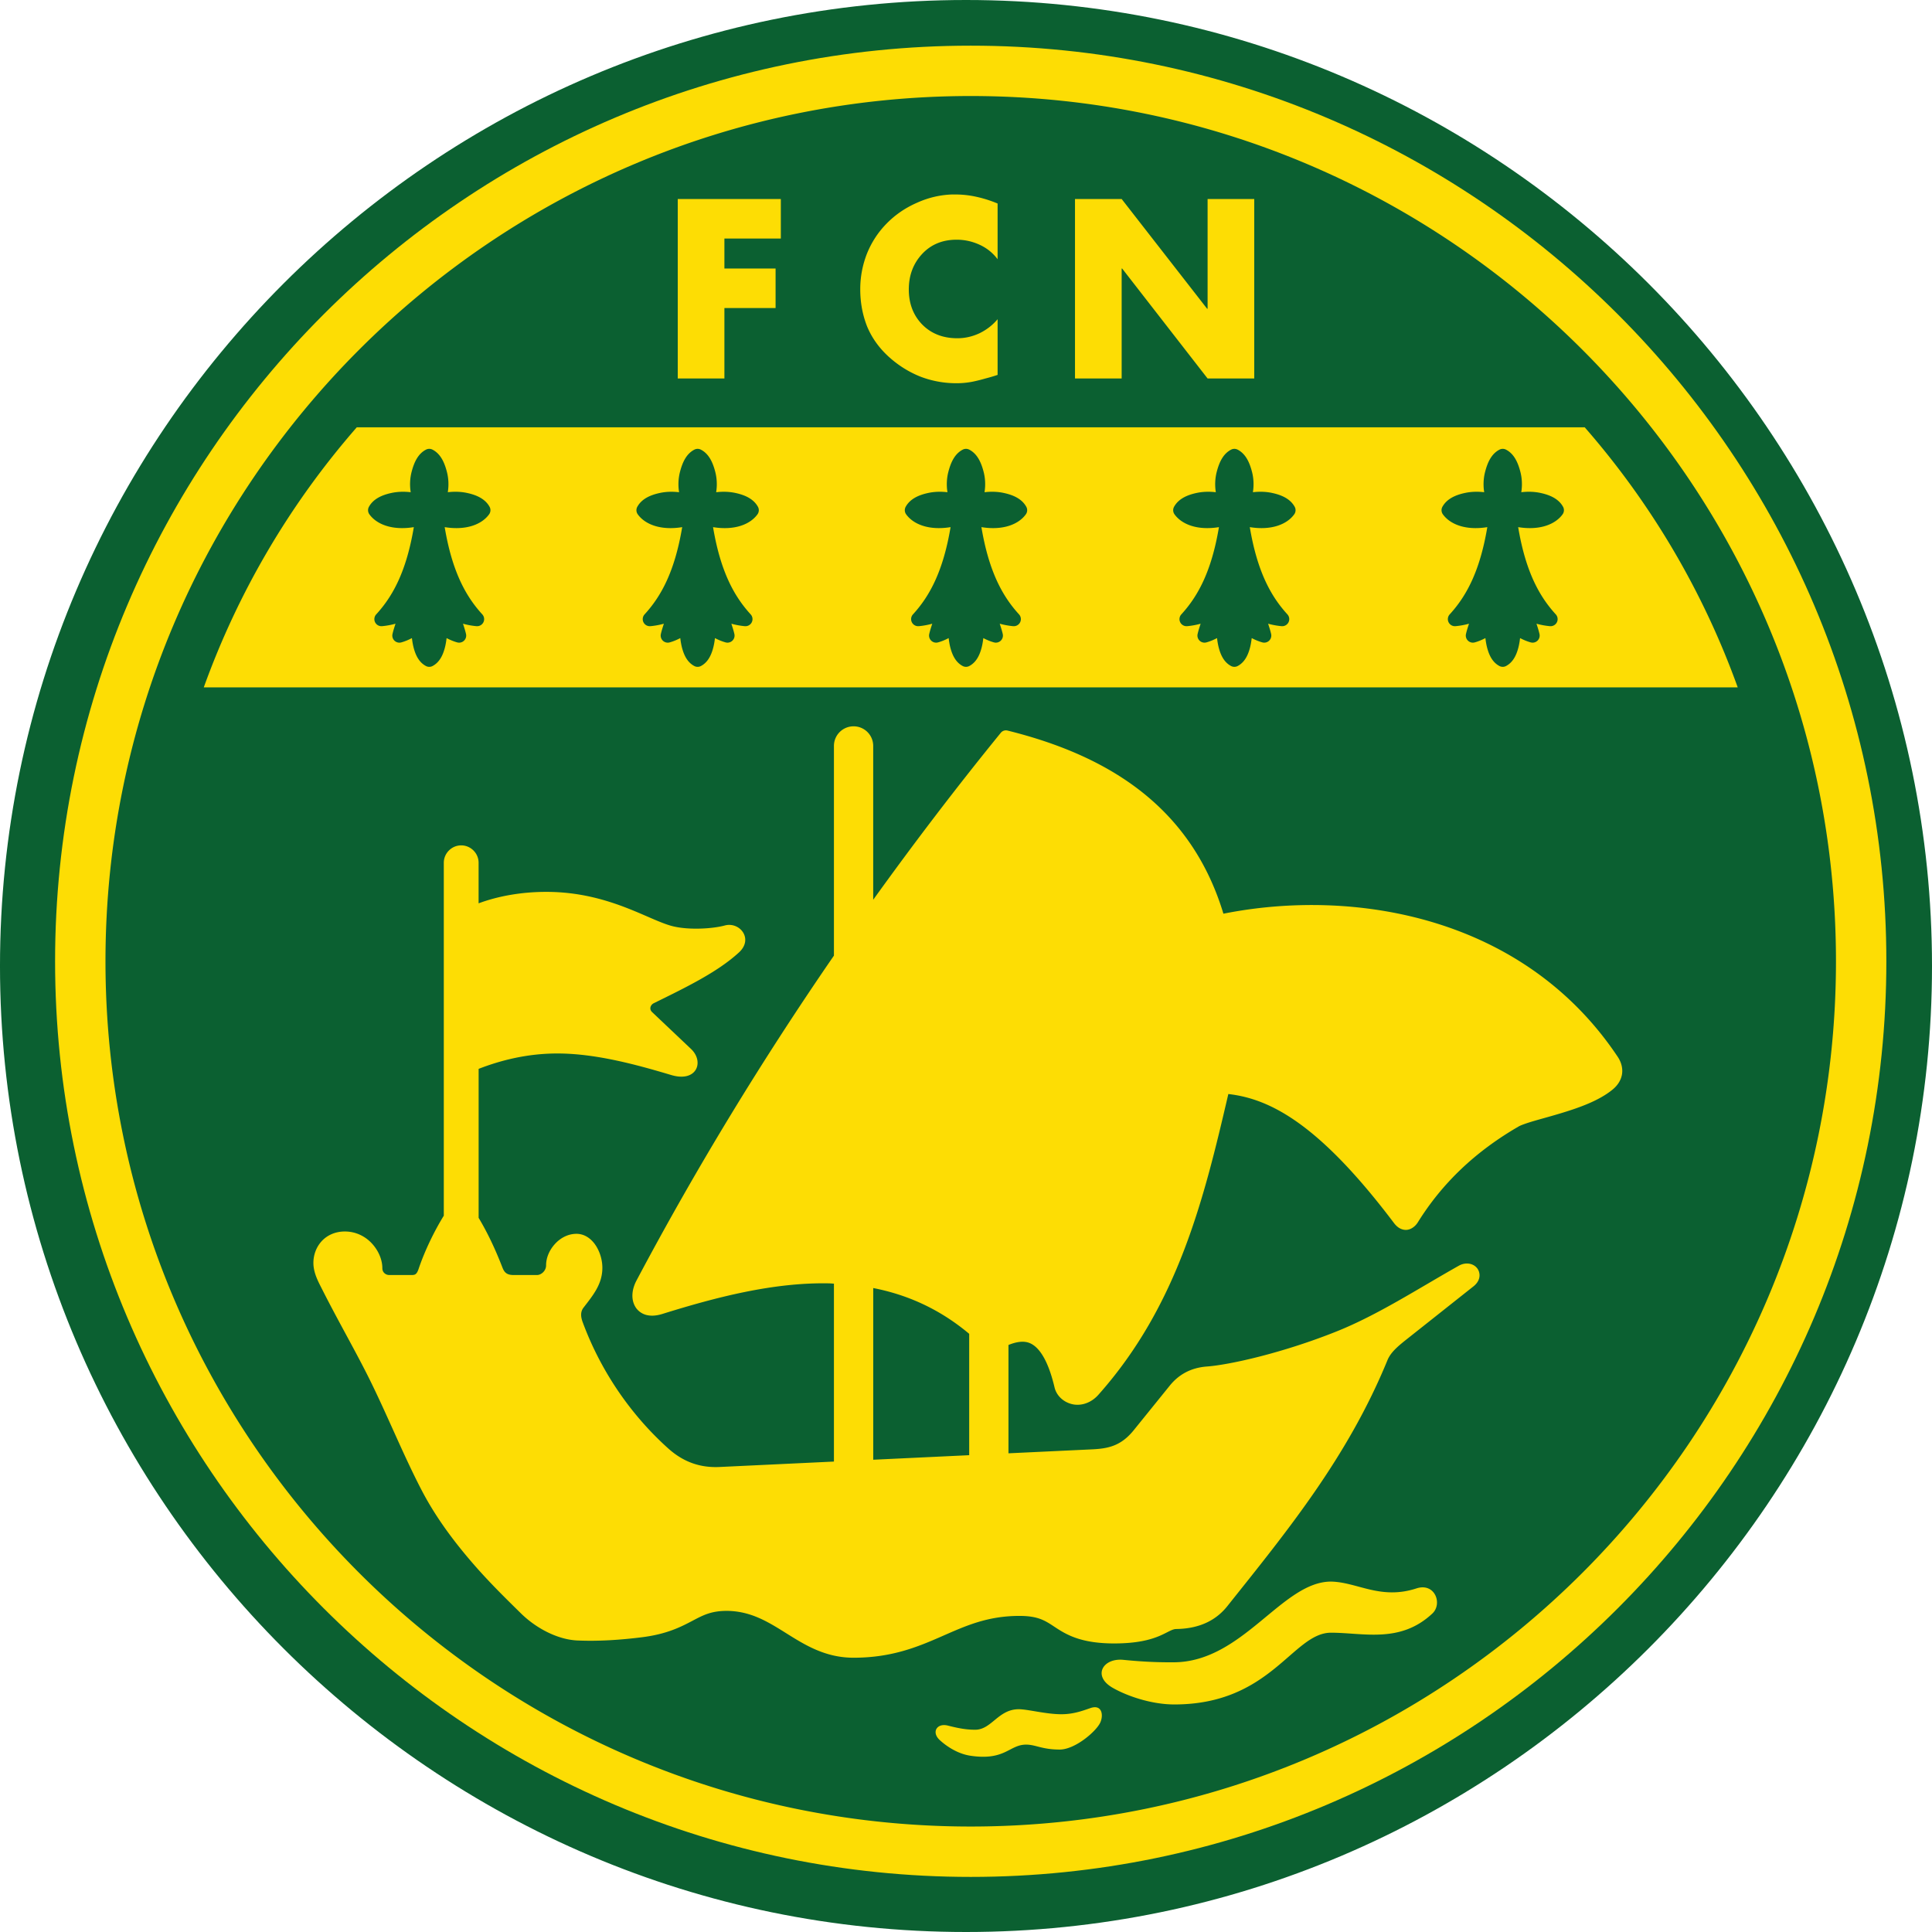
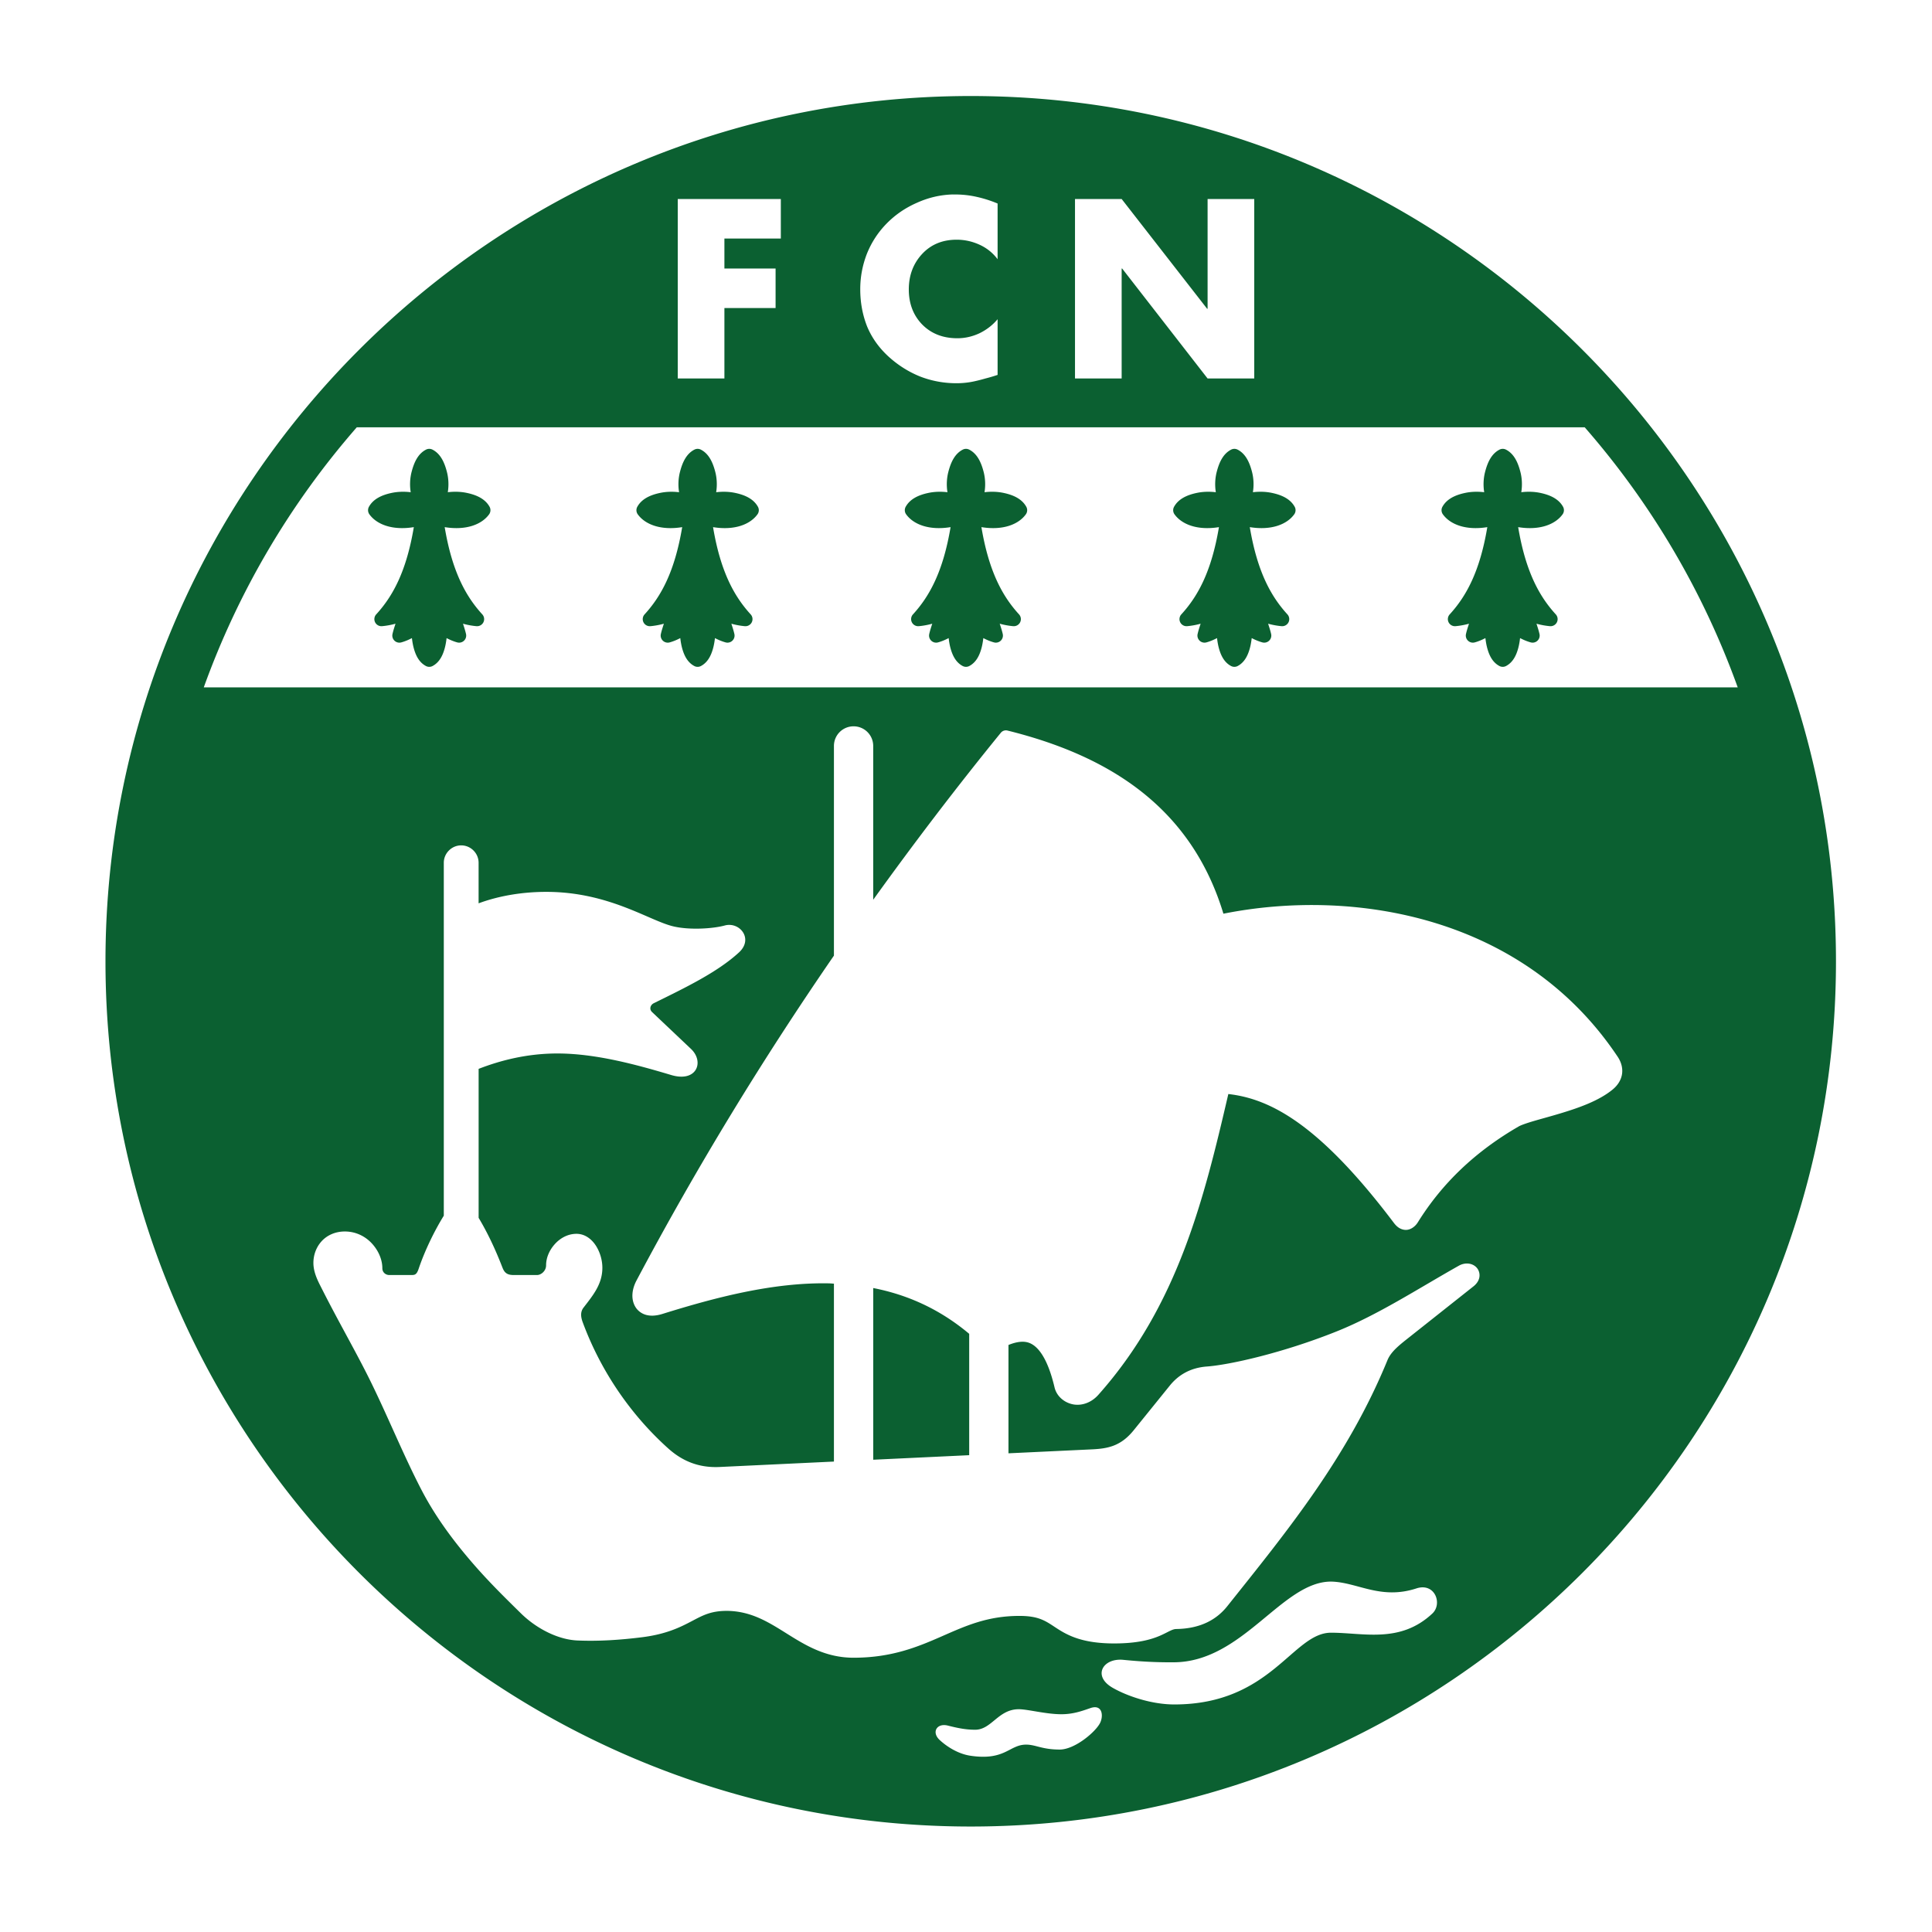
<svg xmlns="http://www.w3.org/2000/svg" xmlns:ns1="http://www.inkscape.org/namespaces/inkscape" xmlns:ns2="http://sodipodi.sourceforge.net/DTD/sodipodi-0.dtd" width="264.583mm" height="264.583mm" viewBox="0 0 264.583 264.583" version="1.1" id="svg5" ns1:version="1.1.1 (3bf5ae0d25, 2021-09-20)" ns2:docname="ZEF.svg">
  <ns2:namedview id="namedview7" pagecolor="#ffffff" bordercolor="#666666" borderopacity="1.0" ns1:pageshadow="2" ns1:pageopacity="0.0" ns1:pagecheckerboard="0" ns1:document-units="mm" showgrid="false" ns1:zoom="0.32026164" ns1:cx="273.21411" ns1:cy="607.31593" ns1:window-width="1920" ns1:window-height="991" ns1:window-x="-9" ns1:window-y="-9" ns1:window-maximized="1" ns1:current-layer="layer1" />
  <defs id="defs2" />
  <g ns1:label="Calque 1" ns1:groupmode="layer" id="layer1" transform="translate(-609.858,-20.419)">
-     <path style="color:#000000;opacity:1;fill:#fddd04;fill-opacity:1;stroke-width:14.917;stroke-linecap:round;stroke-linejoin:round;stroke-dashoffset:6.671;-inkscape-stroke:none;paint-order:stroke fill markers" d="m 742.804,24.014 c -70.632,0 -128.058,57.426 -128.058,128.057 0,70.631 57.426,128.043 128.058,128.043 70.632,0 128.045,-57.412 128.045,-128.043 0,-70.631 -57.413,-128.057 -128.045,-128.057 z" id="path66333" ns2:nodetypes="sssss" />
-     <path id="path40732" style="color:#000000;opacity:1;fill:#0b6031;fill-opacity:1;stroke-width:6.274;stroke-linecap:round;stroke-linejoin:round;stroke-dashoffset:6.671;-inkscape-stroke:none;paint-order:stroke fill markers" d="m 742.154,20.419 c -72.849,0 -132.297,59.449 -132.297,132.298 0,72.849 59.449,132.285 132.297,132.285 72.848,0 132.287,-59.438 132.287,-132.285 0,-72.847 -59.437,-132.298 -132.287,-132.298 z m 0.648,6.254 c 69.101,0 125.387,56.296 125.387,125.395 0,69.099 -56.287,125.389 -125.387,125.389 -69.1,0 -125.4,-56.289 -125.4,-125.389 0,-69.1 56.299,-125.395 125.4,-125.395 z" />
    <path id="path40564" style="color:#000000;opacity:1;fill:#0b6031;fill-opacity:1;stroke-width:13.803;stroke-linecap:round;stroke-linejoin:round;stroke-dashoffset:6.671;-inkscape-stroke:none;paint-order:stroke fill markers" d="m 742.803,33.57 c -65.36,0 -118.5,53.14 -118.5,118.499 0,65.359 53.14,118.489 118.5,118.489 65.36,0 118.487,-53.13 118.487,-118.489 0,-65.359 -53.127,-118.499 -118.487,-118.499 z m -2.456,13.482 h 0.131 0.163 c 1.021,0 2.01,0.109 2.967,0.326 0.978,0.217 1.934,0.521 2.869,0.913 v 7.628 c -0.652,-0.869 -1.478,-1.532 -2.477,-1.988 -1,-0.456 -2.043,-0.685 -3.13,-0.685 -1.956,0 -3.543,0.663 -4.76,1.988 -1.195,1.304 -1.793,2.912 -1.793,4.825 0,1.934 0.609,3.531 1.826,4.792 1.239,1.261 2.847,1.891 4.825,1.891 1.043,0 2.054,-0.228 3.032,-0.685 0.978,-0.478 1.804,-1.119 2.477,-1.923 v 7.628 c -0.587,0.196 -1.141,0.359 -1.662,0.489 -0.522,0.152 -1.032,0.283 -1.532,0.391 -0.391,0.087 -0.793,0.152 -1.206,0.195 -0.391,0.043 -0.804,0.065 -1.239,0.065 -1.717,0 -3.368,-0.304 -4.955,-0.913 -1.565,-0.63 -2.989,-1.521 -4.271,-2.673 -1.347,-1.217 -2.347,-2.608 -2.999,-4.173 -0.63,-1.587 -0.946,-3.292 -0.946,-5.118 0,-1.673 0.305,-3.293 0.913,-4.858 0.63,-1.565 1.532,-2.945 2.706,-4.14 1.174,-1.195 2.553,-2.141 4.14,-2.836 1.587,-0.717 3.228,-1.098 4.923,-1.141 z m -37.672,0.62 h 14.116 v 5.411 h -7.727 v 4.107 h 7.009 v 5.411 h -7.009 v 9.649 h -6.389 z m 54.401,0 h 6.39 l 11.703,15.028 h 0.066 v -15.028 h 6.389 v 24.58 h -6.389 L 763.531,57.19 h -0.065 v 15.061 h -6.39 z M 658.719,78.936 H 826.88 A 111.592,111.59 0 0 1 847.835,114.553 H 637.765 a 111.592,111.59 0 0 1 20.955,-35.617 z m 9.923,2.952 a 0.968,0.968 0 0 0 -0.445,0.108 c -1.07,0.555 -1.616,1.676 -1.971,3.049 -0.219,0.847 -0.279,1.812 -0.122,2.783 -0.897,-0.11 -1.786,-0.078 -2.593,0.091 -1.344,0.281 -2.529,0.817 -3.128,1.904 a 0.968,0.968 0 0 0 0.065,1.035 c 1.004,1.386 3.146,2.228 6.082,1.751 -1.026,6.126 -2.912,9.498 -5.151,11.947 a 0.968,0.968 0 0 0 0.801,1.616 c 0.558,-0.05 1.199,-0.158 1.842,-0.338 -0.153,0.476 -0.311,0.953 -0.414,1.416 a 0.968,0.968 0 0 0 1.2,1.145 c 0.52,-0.143 1.001,-0.351 1.461,-0.59 0.057,0.491 0.139,0.973 0.266,1.427 0.27,0.97 0.725,1.903 1.655,2.397 a 0.968,0.968 0 0 0 0.907,0 c 0.93,-0.494 1.385,-1.427 1.655,-2.397 0.127,-0.454 0.209,-0.937 0.266,-1.427 0.46,0.239 0.941,0.448 1.461,0.59 a 0.968,0.968 0 0 0 1.2,-1.145 c -0.104,-0.463 -0.261,-0.94 -0.414,-1.416 0.643,0.18 1.283,0.288 1.842,0.338 a 0.968,0.968 0 0 0 0.801,-1.616 c -2.239,-2.45 -4.125,-5.821 -5.151,-11.947 2.937,0.477 5.078,-0.365 6.082,-1.751 a 0.968,0.968 0 0 0 0.065,-1.035 c -0.599,-1.088 -1.784,-1.623 -3.128,-1.904 -0.808,-0.169 -1.696,-0.201 -2.593,-0.091 0.156,-0.971 0.097,-1.936 -0.122,-2.783 -0.354,-1.372 -0.901,-2.494 -1.971,-3.049 a 0.968,0.968 0 0 0 -0.445,-0.108 z m 36.753,0 a 0.968,0.968 0 0 0 -0.445,0.109 c -1.07,0.554 -1.616,1.676 -1.971,3.049 -0.219,0.847 -0.279,1.812 -0.122,2.783 -0.897,-0.11 -1.786,-0.078 -2.593,0.091 -1.344,0.281 -2.53,0.817 -3.129,1.904 a 0.968,0.968 0 0 0 0.065,1.035 c 1.004,1.386 3.146,2.228 6.082,1.751 -1.026,6.126 -2.911,9.498 -5.15,11.947 a 0.968,0.968 0 0 0 0.801,1.616 c 0.558,-0.051 1.198,-0.158 1.841,-0.338 -0.154,0.476 -0.31,0.953 -0.414,1.416 a 0.968,0.968 0 0 0 1.2,1.144 c 0.52,-0.142 1.001,-0.351 1.461,-0.59 0.057,0.491 0.139,0.973 0.266,1.427 0.27,0.97 0.725,1.903 1.655,2.397 a 0.968,0.968 0 0 0 0.907,0 c 0.93,-0.494 1.385,-1.427 1.655,-2.397 0.127,-0.454 0.209,-0.937 0.266,-1.427 0.459,0.239 0.941,0.447 1.461,0.59 a 0.968,0.968 0 0 0 1.2,-1.144 c -0.104,-0.463 -0.26,-0.94 -0.414,-1.416 0.643,0.18 1.283,0.288 1.841,0.338 a 0.968,0.968 0 0 0 0.802,-1.616 c -2.239,-2.45 -4.124,-5.821 -5.151,-11.947 2.936,0.477 5.078,-0.365 6.082,-1.751 a 0.968,0.968 0 0 0 0.065,-1.035 c -0.599,-1.088 -1.784,-1.623 -3.128,-1.904 -0.807,-0.169 -1.696,-0.201 -2.593,-0.091 0.156,-0.971 0.097,-1.935 -0.122,-2.783 -0.354,-1.372 -0.902,-2.494 -1.971,-3.049 a 0.968,0.968 0 0 0 -0.445,-0.109 z m 36.753,0 a 0.968,0.968 0 0 0 -0.445,0.108 c -1.07,0.555 -1.616,1.676 -1.971,3.049 -0.219,0.847 -0.279,1.812 -0.122,2.783 -0.897,-0.11 -1.785,-0.078 -2.593,0.091 -1.344,0.281 -2.529,0.817 -3.128,1.904 a 0.968,0.968 0 0 0 0.065,1.035 c 1.004,1.386 3.146,2.228 6.082,1.751 -1.026,6.126 -2.911,9.498 -5.15,11.947 a 0.968,0.968 0 0 0 0.801,1.616 c 0.558,-0.05 1.198,-0.158 1.841,-0.338 -0.154,0.476 -0.31,0.953 -0.414,1.416 a 0.968,0.968 0 0 0 1.2,1.144 c 0.52,-0.142 1.002,-0.351 1.461,-0.59 0.057,0.491 0.138,0.973 0.265,1.427 0.27,0.97 0.725,1.903 1.655,2.397 a 0.968,0.968 0 0 0 0.907,0 c 0.93,-0.494 1.385,-1.427 1.655,-2.397 0.127,-0.454 0.208,-0.937 0.265,-1.427 0.459,0.239 0.942,0.447 1.461,0.59 a 0.968,0.968 0 0 0 1.2,-1.144 c -0.104,-0.463 -0.26,-0.94 -0.414,-1.416 0.643,0.18 1.283,0.288 1.841,0.338 a 0.968,0.968 0 0 0 0.802,-1.616 c -2.239,-2.45 -4.124,-5.821 -5.151,-11.947 2.936,0.478 5.078,-0.365 6.082,-1.751 a 0.968,0.968 0 0 0 0.065,-1.035 c -0.599,-1.088 -1.784,-1.623 -3.128,-1.904 -0.808,-0.169 -1.696,-0.201 -2.593,-0.091 0.156,-0.971 0.097,-1.936 -0.122,-2.783 -0.354,-1.372 -0.901,-2.494 -1.971,-3.049 a 0.968,0.968 0 0 0 -0.445,-0.108 z m 36.753,0 a 0.968,0.968 0 0 0 -0.445,0.108 c -1.07,0.555 -1.616,1.676 -1.971,3.049 -0.219,0.847 -0.279,1.812 -0.122,2.783 -0.897,-0.11 -1.786,-0.078 -2.593,0.091 -1.344,0.281 -2.529,0.817 -3.128,1.904 a 0.968,0.968 0 0 0 0.065,1.035 c 1.004,1.386 3.146,2.228 6.082,1.751 -1.026,6.126 -2.912,9.498 -5.151,11.947 a 0.968,0.968 0 0 0 0.802,1.616 c 0.558,-0.05 1.198,-0.158 1.841,-0.338 -0.154,0.476 -0.31,0.953 -0.414,1.416 a 0.968,0.968 0 0 0 1.2,1.144 c 0.52,-0.142 1.001,-0.351 1.461,-0.59 0.057,0.491 0.139,0.973 0.266,1.427 0.27,0.97 0.725,1.903 1.655,2.397 a 0.968,0.968 0 0 0 0.907,0 c 0.93,-0.494 1.385,-1.427 1.656,-2.397 0.127,-0.454 0.208,-0.937 0.265,-1.427 0.46,0.239 0.941,0.447 1.461,0.59 a 0.968,0.968 0 0 0 1.2,-1.144 c -0.104,-0.463 -0.26,-0.94 -0.414,-1.416 0.643,0.18 1.283,0.288 1.841,0.338 a 0.968,0.968 0 0 0 0.801,-1.616 c -2.239,-2.45 -4.124,-5.821 -5.151,-11.947 2.936,0.477 5.079,-0.365 6.083,-1.751 a 0.968,0.968 0 0 0 0.065,-1.035 c -0.599,-1.088 -1.785,-1.623 -3.129,-1.904 -0.807,-0.169 -1.696,-0.201 -2.593,-0.091 0.156,-0.971 0.097,-1.936 -0.122,-2.783 -0.354,-1.372 -0.901,-2.494 -1.971,-3.049 a 0.968,0.968 0 0 0 -0.445,-0.108 z m 36.753,0 a 0.968,0.968 0 0 0 -0.445,0.108 c -1.07,0.555 -1.616,1.676 -1.971,3.049 -0.219,0.847 -0.279,1.812 -0.122,2.783 -0.897,-0.11 -1.786,-0.078 -2.593,0.091 -1.344,0.281 -2.53,0.817 -3.129,1.904 a 0.968,0.968 0 0 0 0.065,1.035 c 1.004,1.386 3.146,2.228 6.083,1.751 -1.026,6.126 -2.912,9.498 -5.151,11.947 a 0.968,0.968 0 0 0 0.801,1.616 c 0.558,-0.05 1.198,-0.158 1.841,-0.338 -0.153,0.476 -0.31,0.953 -0.414,1.416 a 0.968,0.968 0 0 0 1.2,1.144 c 0.52,-0.142 1.001,-0.351 1.461,-0.59 0.057,0.491 0.139,0.973 0.266,1.427 0.27,0.97 0.725,1.903 1.655,2.397 a 0.968,0.968 0 0 0 0.907,0 c 0.93,-0.494 1.385,-1.427 1.655,-2.397 0.127,-0.454 0.209,-0.937 0.266,-1.427 0.46,0.239 0.941,0.447 1.461,0.59 a 0.968,0.968 0 0 0 1.2,-1.144 c -0.104,-0.463 -0.261,-0.94 -0.414,-1.416 0.643,0.18 1.284,0.288 1.842,0.338 a 0.968,0.968 0 0 0 0.801,-1.616 c -2.239,-2.45 -4.125,-5.821 -5.151,-11.947 2.936,0.477 5.078,-0.365 6.082,-1.751 a 0.968,0.968 0 0 0 0.065,-1.035 c -0.599,-1.088 -1.784,-1.623 -3.128,-1.904 -0.807,-0.169 -1.696,-0.201 -2.593,-0.091 0.156,-0.971 0.097,-1.936 -0.122,-2.783 -0.354,-1.372 -0.901,-2.494 -1.971,-3.049 a 0.968,0.968 0 0 0 -0.445,-0.108 z m -88.903,37.998 h 10e-4 0.002 c 1.49,0.002 2.688,1.201 2.688,2.691 v 21.062 c 5.595,-7.783 11.399,-15.405 17.476,-22.868 0.219,-0.269 0.574,-0.388 0.911,-0.305 13.968,3.459 25.16,10.534 29.573,25.082 17.832,-3.557 41.125,0.294 54.011,19.616 0.519,0.783 0.714,1.663 0.558,2.461 -0.156,0.798 -0.629,1.474 -1.245,1.984 -1.898,1.573 -4.699,2.542 -7.266,3.313 -1.283,0.386 -2.507,0.712 -3.508,1.005 -1.001,0.293 -1.806,0.579 -2.094,0.746 -5.889,3.4 -10.463,7.726 -13.832,13.141 -0.407,0.654 -1.112,1.112 -1.809,1.028 -0.697,-0.085 -1.145,-0.519 -1.478,-0.96 -10.25,-13.575 -16.971,-16.997 -22.664,-17.638 -3.346,14.385 -6.902,28.932 -17.791,41.184 -1.072,1.206 -2.499,1.571 -3.657,1.274 -1.159,-0.296 -2.083,-1.152 -2.351,-2.283 -0.919,-3.892 -2.186,-5.561 -3.388,-6.063 -0.803,-0.336 -1.79,-0.206 -2.922,0.253 v 14.837 l 11.462,-0.542 c 2.218,-0.105 3.957,-0.475 5.694,-2.623 l 4.941,-6.112 c 1.147,-1.42 2.778,-2.44 5.084,-2.61 3.077,-0.227 10.336,-1.841 17.71,-4.786 5.697,-2.275 11.178,-5.863 16.795,-9.023 0.87,-0.489 1.915,-0.364 2.477,0.324 0.281,0.344 0.413,0.838 0.318,1.304 -0.095,0.466 -0.386,0.876 -0.798,1.202 l -8.981,7.117 c -1.269,1.005 -2.336,1.861 -2.805,3.006 -5.467,13.336 -13.789,23.464 -21.924,33.674 -1.345,1.689 -3.462,3.064 -6.926,3.129 h -0.006 -0.006 c -0.289,0 -0.513,0.07 -0.866,0.234 -0.353,0.163 -0.806,0.421 -1.423,0.687 -1.234,0.533 -3.083,1.057 -6.274,1.057 -4.235,0 -6.262,-1.048 -7.769,-2.016 -1.506,-0.969 -2.378,-1.754 -5.191,-1.754 -4.393,0 -7.364,1.36 -10.638,2.795 -3.274,1.435 -6.842,2.931 -12.084,2.931 -3.843,0 -6.603,-1.712 -9.156,-3.31 -2.553,-1.598 -4.899,-3.075 -8.19,-3.106 -2.199,8.8e-4 -3.281,0.602 -4.812,1.407 -1.532,0.805 -3.445,1.783 -6.816,2.204 -2.935,0.367 -5.886,0.571 -8.852,0.444 -2.624,-0.112 -5.586,-1.603 -7.743,-3.725 -2.604,-2.561 -4.812,-4.733 -7.207,-7.574 -2.131,-2.527 -4.489,-5.649 -6.368,-9.26 -2.435,-4.679 -4.418,-9.61 -6.848,-14.604 -2.007,-4.125 -4.457,-8.305 -6.819,-12.988 -0.469,-0.929 -1.167,-2.169 -1.167,-3.557 0,-1.039 0.354,-2.096 1.083,-2.921 0.73,-0.825 1.854,-1.381 3.219,-1.381 1.641,0 2.963,0.775 3.823,1.767 0.86,0.992 1.317,2.176 1.317,3.259 0,0.631 0.518,0.937 0.937,0.937 h 3.08 c 0.367,0 0.482,-0.073 0.596,-0.178 0.114,-0.106 0.237,-0.316 0.35,-0.652 0.84,-2.501 2.16,-5.205 3.453,-7.298 v -48.33 c 0,-1.306 1.077,-2.383 2.383,-2.383 1.306,0 2.383,1.076 2.383,2.383 v 5.554 c 2.691,-0.999 5.895,-1.569 9.264,-1.569 8.566,0 14.036,3.914 17.372,4.717 2.28,0.549 5.509,0.315 7.062,-0.11 2.058,-0.564 3.98,1.821 1.968,3.677 -2.937,2.709 -7.328,4.823 -11.675,6.964 -0.452,0.223 -0.67,0.8 -0.23,1.216 l 5.33,5.048 c 1.847,1.749 0.796,4.619 -2.717,3.57 -4.766,-1.424 -10.344,-2.95 -15.583,-2.95 -4.167,0 -7.809,0.951 -10.787,2.107 v 20.401 c 1.271,2.123 2.321,4.386 3.249,6.779 0.116,0.299 0.244,0.549 0.441,0.723 0.196,0.174 0.473,0.331 1.119,0.331 h 3.184 c 0.57,0 1.245,-0.569 1.245,-1.323 0,-1.055 0.456,-2.086 1.183,-2.898 0.727,-0.813 1.77,-1.423 2.98,-1.423 1.218,0 2.153,0.799 2.71,1.708 0.557,0.909 0.834,1.974 0.834,2.944 0,2.229 -1.256,3.74 -2.578,5.454 -0.437,0.566 -0.399,1.231 -0.114,2.003 2.6,7.028 6.845,12.918 11.718,17.288 1.903,1.706 4.151,2.671 7.026,2.535 l 15.66,-0.743 v -24.366 c -0.219,-0.008 -0.436,-0.034 -0.655,-0.039 -7.687,-0.155 -15.603,1.934 -22.829,4.186 -0.821,0.256 -1.565,0.311 -2.224,0.136 -0.659,-0.175 -1.204,-0.607 -1.511,-1.148 -0.616,-1.081 -0.431,-2.409 0.188,-3.576 8.282,-15.602 17.295,-30.339 27.031,-44.481 V 122.577 c 0,-1.49 1.198,-2.689 2.687,-2.691 z m 2.695,76.927 v 23.513 l 13.141,-0.623 v -16.62 c -4.121,-3.456 -8.554,-5.374 -13.141,-6.27 z m 62.694,40.201 c 3.604,0.069 6.756,2.542 11.7,0.932 2.528,-0.823 3.598,2.111 2.174,3.443 -4.419,4.134 -9.432,2.625 -13.877,2.625 -5.252,0 -8.199,9.826 -21.456,9.826 -3.179,0 -6.536,-1.178 -8.466,-2.293 -2.779,-1.605 -1.321,-4.091 1.477,-3.816 2.192,0.216 4.305,0.354 6.86,0.336 9.494,0 14.854,-11.053 21.588,-11.053 z m -32.407,17.208 c 1.134,-0.057 1.202,1.302 0.779,2.149 -0.617,1.235 -3.461,3.646 -5.53,3.646 -2.439,0 -3.271,-0.676 -4.604,-0.676 -2.305,0 -2.854,2.237 -7.63,1.521 -1.745,-0.262 -3.288,-1.306 -4.204,-2.154 -1.152,-1.067 -0.389,-2.355 1.125,-1.973 1.186,0.299 2.359,0.568 3.738,0.568 2.248,0 3.151,-2.809 5.97,-2.809 1.233,0 3.719,0.685 5.83,0.685 1.602,0 2.792,-0.43 3.975,-0.84 0.207,-0.072 0.39,-0.109 0.552,-0.117 z" />
  </g>
</svg>